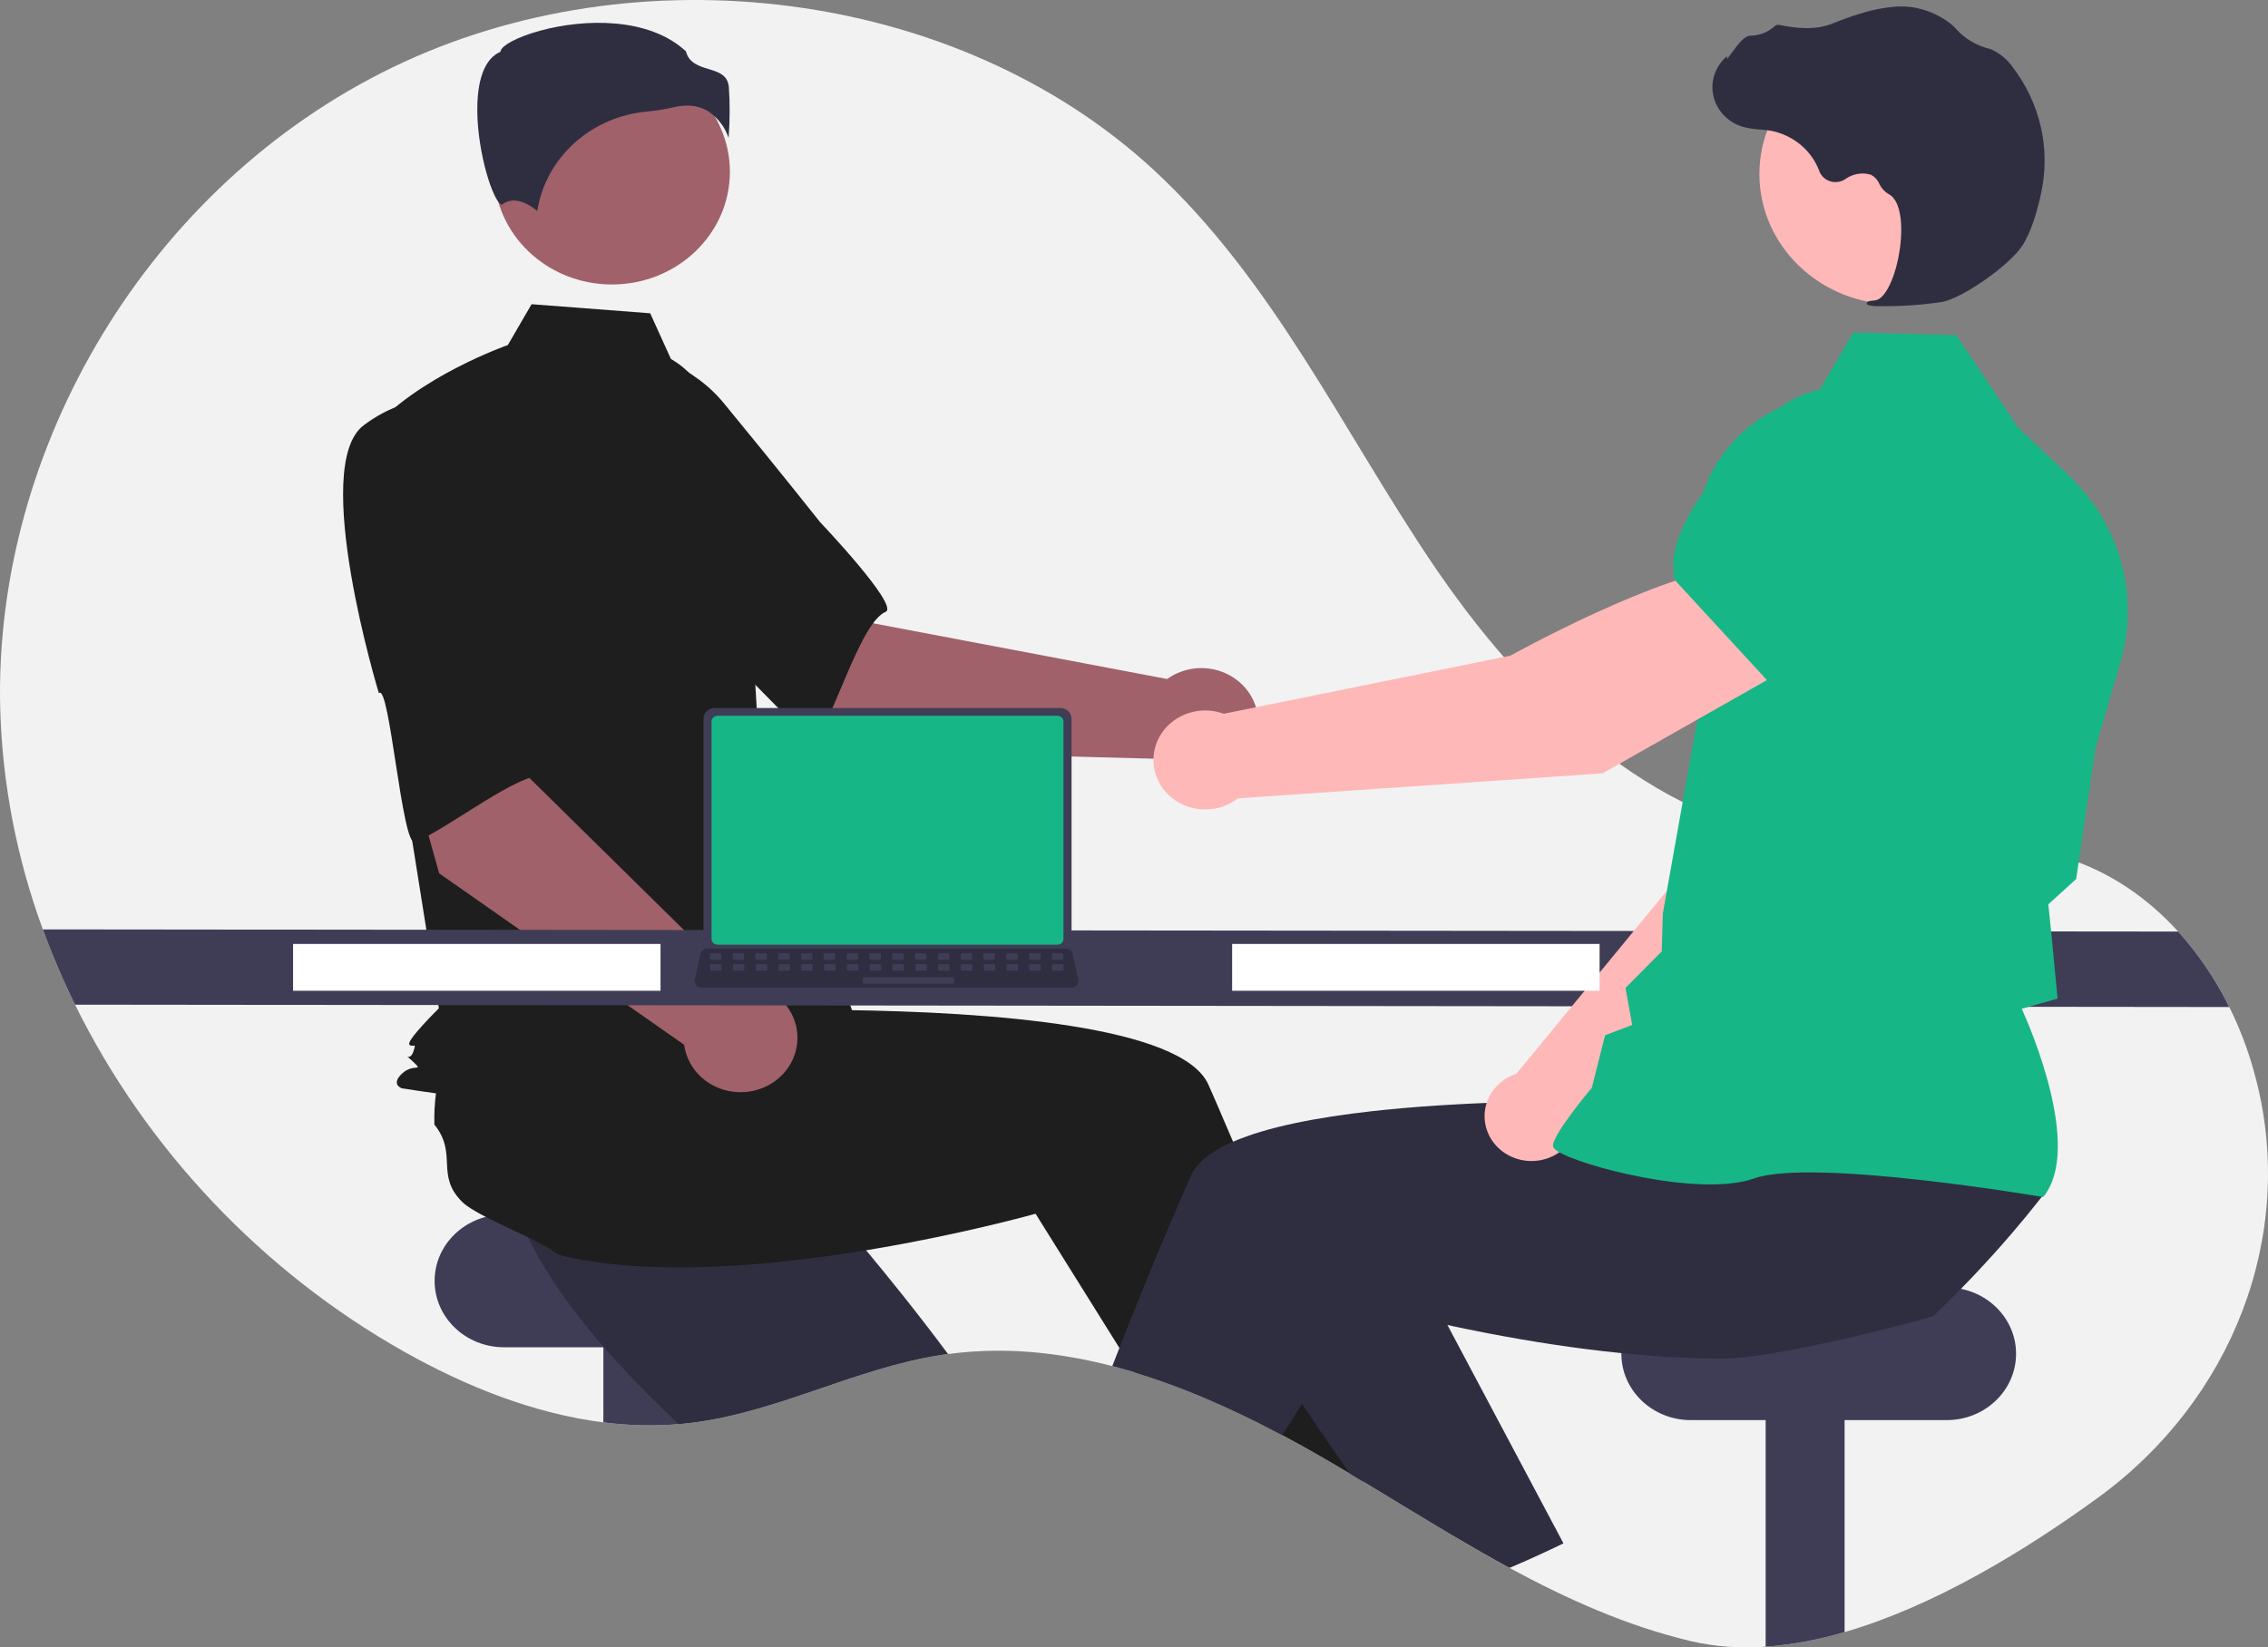
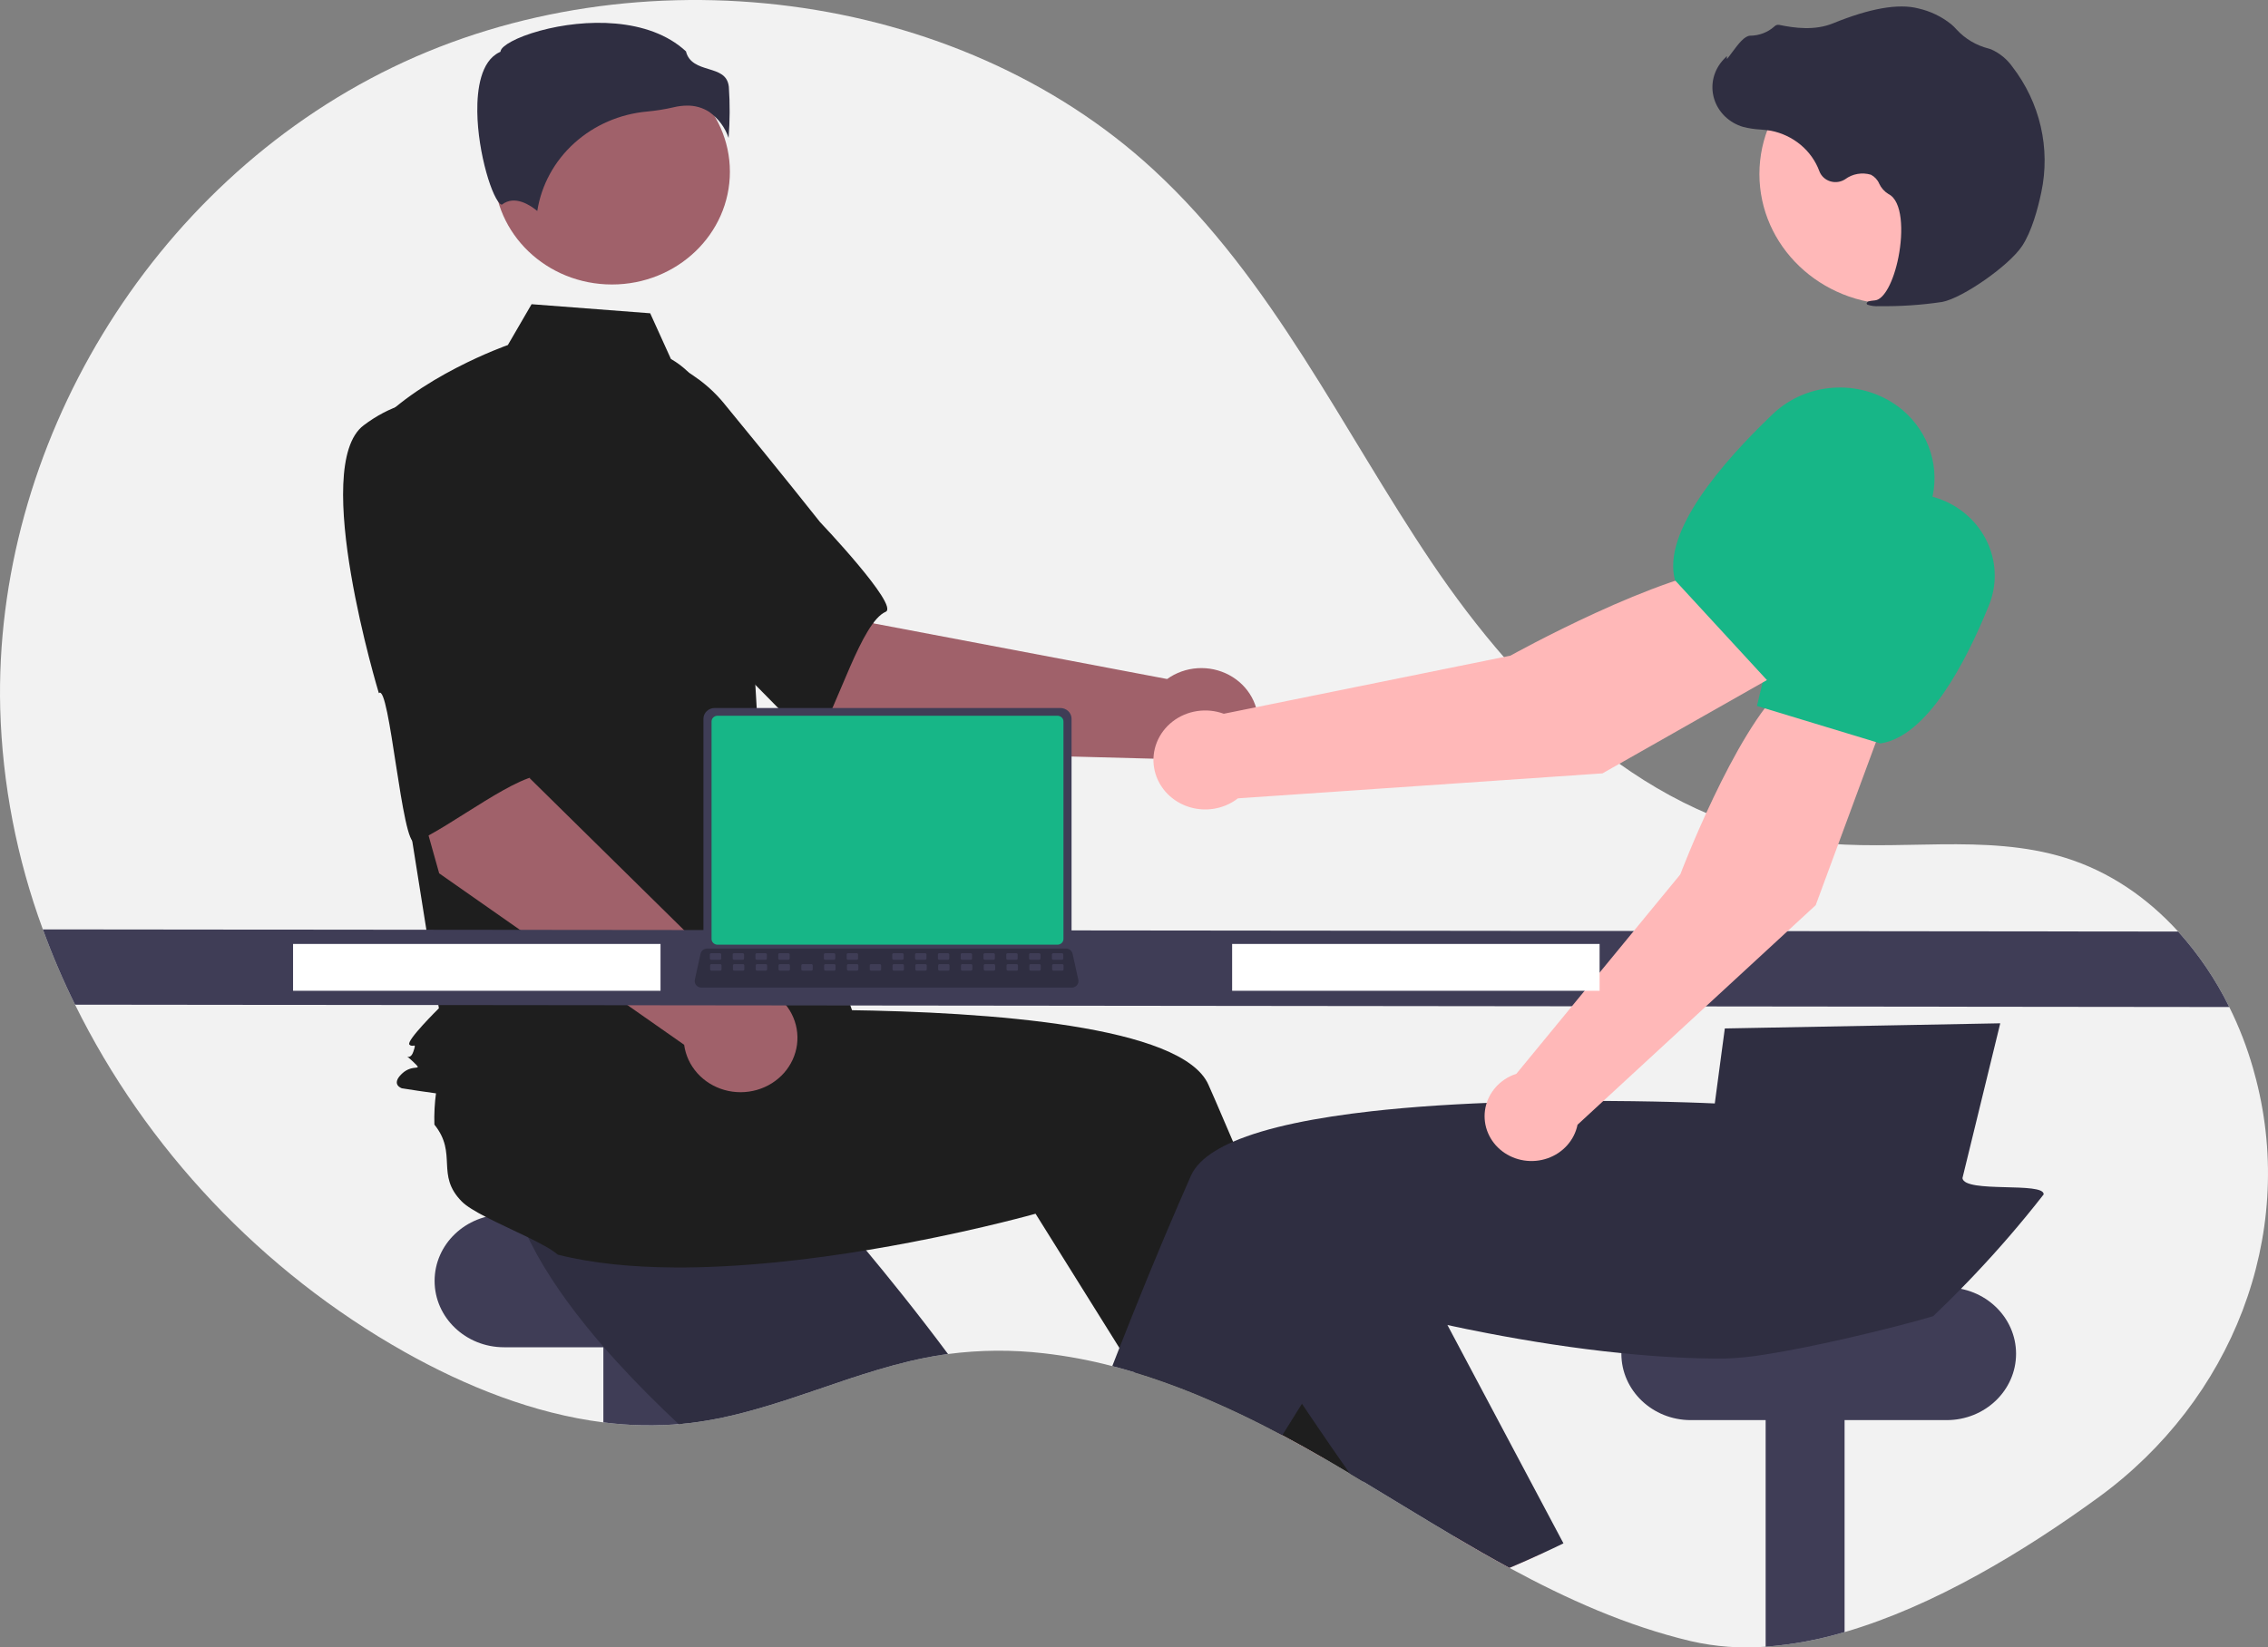
<svg xmlns="http://www.w3.org/2000/svg" width="512" height="372" viewBox="0 0 512 372" fill="none">
  <rect x="0" y="0" width="512" height="372" fill="#808080" stroke="none" />
  <g clip-path="url(#clip0_171_3632)">
    <path d="M473.72 338.128C456.944 350.343 436.507 362.718 416.413 368.552C410.621 370.284 404.643 371.39 398.593 371.849C392.937 372.284 387.244 371.861 381.726 370.597C367.224 367.148 353.773 361.108 340.758 354.051C336.506 351.742 332.303 349.327 328.124 346.859C321.304 342.828 314.551 338.657 307.779 334.585C306.765 333.968 305.757 333.363 304.743 332.763H304.737C303.103 331.782 301.464 330.814 299.821 329.861C299.533 329.69 299.244 329.526 298.949 329.355C295.846 327.557 292.689 325.8 289.48 324.085C289.086 323.879 288.693 323.668 288.3 323.462C282.09 320.168 275.707 317.181 269.177 314.513C264.888 312.786 260.544 311.229 256.156 309.901H256.15C254.473 309.395 252.789 308.919 251.099 308.485C246.032 307.155 240.868 306.189 235.651 305.594C228.462 304.761 221.19 304.817 214.015 305.758C213.53 305.823 213.05 305.888 212.565 305.964C193.147 308.937 175.426 318.961 155.922 321.323C155.289 321.4 154.662 321.47 154.029 321.523C153.759 321.546 153.489 321.576 153.218 321.593C147.551 322.057 141.847 321.923 136.209 321.194C120.46 319.208 105.123 313.044 91.315 305.276C59.037 287.114 32.86 259.199 16.945 226.87C14.212 221.33 11.785 215.656 9.675 209.872C3.776 193.832 0.528 177.012 0.046 160.016C-1.447 101.047 33.597 41.884 88.618 15.214C143.645 -11.456 216.031 -2.637 260.409 38.335C287.329 63.189 302.906 96.869 323.166 126.959C343.425 157.043 372.22 185.781 409.359 190.164C428.279 192.397 448.078 188.079 466.211 193.696C476.251 196.81 484.817 202.768 491.718 210.359C496.357 215.511 500.24 221.244 503.258 227.399C505.47 231.849 507.265 236.478 508.622 241.231C508.874 242.106 509.108 242.982 509.335 243.857C518.368 279.135 503.934 316.117 473.72 338.128Z" fill="#F2F2F2" />
    <path d="M171.542 274.264H113.78C105.126 274.264 98.111 280.972 98.111 289.247V289.247C98.111 297.522 105.126 304.23 113.78 304.23H171.542C180.196 304.23 187.211 297.522 187.211 289.247C187.211 280.972 180.196 274.264 171.542 274.264Z" fill="#3F3D56" />
    <path d="M154.029 296.592V321.523C148.096 322.072 142.116 321.961 136.209 321.194V296.592H154.029Z" fill="#3F3D56" />
    <path d="M214.015 305.758C213.529 305.823 213.05 305.887 212.564 305.964C193.147 308.937 175.425 318.961 155.921 321.323C155.289 321.399 154.662 321.47 154.029 321.523C153.759 321.546 153.488 321.575 153.218 321.593C148.456 317.133 143.693 312.386 139.22 307.468C136.793 304.806 134.445 302.091 132.239 299.342C126.512 292.244 121.658 284.946 118.45 277.778C118.776 274.34 116.539 266.39 115.47 260.303L115.464 260.297C115.009 257.741 114.763 255.52 114.991 254.092C116.294 245.855 123.329 246.801 125.492 238.727C127.443 237.179 129.521 235.782 131.705 234.55C132.067 234.344 132.436 234.138 132.817 233.933L156.29 218.421L165.262 226.835L178.915 239.644L193.712 253.517L181.152 265.65C181.152 265.65 191.647 277.219 203.919 292.643C207.212 296.786 210.635 301.21 214.015 305.758Z" fill="#2F2E41" />
    <path d="M416.413 296.592V368.552C410.62 370.284 404.643 371.39 398.593 371.848V296.592H416.413Z" fill="#3F3D56" />
    <path d="M439.456 290.716H381.695C373.041 290.716 366.025 297.424 366.025 305.699V305.699C366.025 313.974 373.041 320.682 381.695 320.682H439.456C448.11 320.682 455.125 313.974 455.125 305.699C455.125 297.424 448.11 290.716 439.456 290.716Z" fill="#3F3D56" />
    <path d="M298.949 329.355C295.845 327.557 292.689 325.8 289.479 324.084C289.086 323.879 288.693 323.667 288.3 323.462L290.413 322.598L296.116 320.253L296.171 320.23L296.233 320.43L298.949 329.355Z" fill="#FFB6B6" />
    <path d="M307.778 334.584C306.765 333.967 305.757 333.362 304.743 332.763H304.737C303.102 331.782 301.464 330.814 299.821 329.86C299.532 329.69 299.243 329.525 298.948 329.355C295.845 327.557 292.689 325.8 289.479 324.084C289.086 323.879 288.693 323.667 288.299 323.462C282.089 320.168 275.707 317.181 269.177 314.513C264.888 312.785 260.543 311.228 256.156 309.9H256.15L252.702 304.383L237.187 279.534L233.776 274.076C233.776 274.076 222.144 277.366 205.682 280.522C199.691 281.673 193.067 282.801 186.117 283.753C178.688 284.764 170.896 285.569 163.154 285.957C159.461 286.145 155.78 286.239 152.155 286.209C142.784 286.151 133.782 285.31 125.898 283.312C123.268 280.95 115.341 277.736 109.663 274.793H109.657C107.273 273.559 105.294 272.378 104.256 271.326C98.271 265.274 103.383 260.556 98.062 253.951C97.99 251.528 98.12 249.104 98.449 246.701C98.504 246.301 98.56 245.896 98.627 245.484L100.305 218.244L112.766 216.67L131.729 214.272L152.271 211.675L154.533 228.609C154.533 228.609 170.528 227.834 190.793 228.092C223.342 228.515 266.897 231.618 272.796 244.932C273.349 246.184 273.902 247.447 274.455 248.71C275.77 251.73 277.073 254.766 278.363 257.818C283.039 268.864 287.501 280.016 291.575 290.557C294.106 297.115 296.49 303.437 298.684 309.354C300.448 314.113 302.082 318.614 303.575 322.756C304.94 326.54 306.175 330.025 307.275 333.151C307.447 333.638 307.613 334.12 307.778 334.584Z" fill="#1E1E1E" />
    <path d="M193.144 169.542L153.783 137.577L179.391 112.795L197.257 140.777L263.483 153.332C265.474 151.899 267.858 151.051 270.345 150.891C272.831 150.731 275.313 151.267 277.487 152.433C279.66 153.598 281.433 155.343 282.587 157.455C283.742 159.567 284.228 161.955 283.988 164.327C283.748 166.699 282.791 168.953 281.235 170.814C279.678 172.675 277.589 174.063 275.222 174.808C272.854 175.554 270.312 175.624 267.903 175.011C265.495 174.399 263.325 173.129 261.658 171.358L193.144 169.542Z" fill="#A0616A" />
    <path d="M118.997 95.567C114.448 109.718 157.77 143.466 157.77 143.466C158.251 140.069 182.814 169.363 184.485 166.71C189.234 159.17 194.46 140.532 199.943 138.15C203.079 136.788 185.091 117.853 185.091 117.853C185.091 117.853 175.915 106.245 163.8 91.533C160.455 87.313 156.049 83.971 150.99 81.818C145.931 79.664 140.385 78.769 134.868 79.217C134.868 79.217 123.545 81.417 118.997 95.567Z" fill="#1E1E1E" />
    <path d="M138.151 64.241C152.854 64.241 164.773 52.844 164.773 38.785C164.773 24.726 152.854 13.329 138.151 13.329C123.448 13.329 111.529 24.726 111.529 38.785C111.529 52.844 123.448 64.241 138.151 64.241Z" fill="#A0616A" />
    <path d="M151.462 81.066C157.197 84.327 160.628 90.317 162.598 96.413C166.244 107.699 168.439 119.367 169.134 131.16L171.214 166.468L196.977 241.646C174.649 259.712 90.721 245.752 90.721 245.752C90.721 245.752 88.145 244.931 90.721 242.467C93.297 240.004 95.806 242.186 93.229 239.723C90.653 237.259 92.429 240.004 93.288 237.54C94.147 235.077 93.288 236.719 92.429 235.898C91.57 235.077 99.077 227.686 99.077 227.686L92.207 184.533L83.619 97.49C93.925 85.172 114.65 77.911 114.65 77.911L120.005 68.694L146.781 70.742L151.462 81.066Z" fill="#1E1E1E" />
    <path d="M160.097 25.261C162.166 26.736 163.699 28.796 164.479 31.148C164.779 27.304 164.799 23.444 164.536 19.597C164.223 16.893 162.232 16.285 159.928 15.581C157.846 14.944 155.492 14.225 154.859 11.601C146.491 3.816 131.923 4.209 121.953 6.924C116.468 8.418 113.311 10.338 113.029 11.463L112.97 11.694L112.747 11.801C108.519 13.822 107.695 20.207 107.75 25.206C107.853 34.626 111.254 45.324 113.17 46.193C113.272 46.239 113.297 46.221 113.341 46.186C116.226 43.982 119.746 46.354 121.293 47.644C122.206 41.789 125.144 36.396 129.638 32.325C134.131 28.255 139.922 25.741 146.085 25.187C148.098 25.001 150.095 24.681 152.061 24.229C153.058 23.982 154.083 23.854 155.113 23.846C156.886 23.82 158.625 24.314 160.097 25.261Z" fill="#2F2E41" />
    <path d="M126.552 207.894L118.408 203.906C117.972 203.609 117.662 203.171 117.535 202.674C117.408 202.176 117.473 201.651 117.717 201.195C117.961 200.739 118.369 200.383 118.865 200.19C119.362 199.998 119.914 199.983 120.422 200.147L128.565 204.135C129.002 204.433 129.311 204.87 129.438 205.368C129.565 205.866 129.501 206.39 129.257 206.846C129.012 207.302 128.605 207.659 128.108 207.852C127.612 208.044 127.059 208.059 126.552 207.894Z" fill="#17B687" />
    <path d="M99.144 197.21L85.748 149.521L121.547 143.041L119.622 175.774L166.658 222.086C169.148 221.988 171.614 222.586 173.756 223.806C175.897 225.025 177.62 226.814 178.717 228.954C179.813 231.095 180.234 233.494 179.929 235.859C179.624 238.224 178.606 240.453 176.999 242.275C175.392 244.096 173.265 245.431 170.879 246.117C168.492 246.803 165.948 246.81 163.557 246.137C161.166 245.464 159.032 244.141 157.414 242.328C155.796 240.515 154.765 238.291 154.446 235.928L99.144 197.21Z" fill="#A0616A" />
    <path d="M82.085 96.052C69.933 105.225 85.529 156.534 85.529 156.534C87.944 154 90.75 191.45 93.702 190.175C102.09 186.551 117.465 174.053 123.393 175.072C126.783 175.655 123.231 150.3 123.231 150.3C123.231 150.3 122.578 135.763 121.35 117.074C121.106 111.784 119.465 106.64 116.582 102.119C113.699 97.599 109.667 93.849 104.86 91.22C104.86 91.22 94.236 86.879 82.085 96.052Z" fill="#1E1E1E" />
    <path d="M503.258 227.399L16.944 226.87C14.211 221.33 11.785 215.656 9.675 209.872L491.718 210.359C496.357 215.511 500.239 221.244 503.258 227.399Z" fill="#3F3D56" />
    <path d="M348.365 350.684C345.852 351.847 343.316 352.97 340.758 354.051C336.506 351.742 332.303 349.327 328.124 346.859L343.621 340.349L348.365 350.684Z" fill="#FFB6B6" />
    <path d="M461.356 269.716C458.837 272.948 456.237 276.115 453.558 279.217C451.088 282.079 448.552 284.885 445.951 287.637C444.875 288.777 443.788 289.911 442.676 291.033C440.629 293.131 438.538 295.193 436.402 297.221C432.555 298.378 424.763 300.417 416.413 302.321C410.335 303.701 403.963 305.012 398.593 305.846C395.586 306.362 392.545 306.672 389.492 306.775C385.867 306.804 382.186 306.71 378.493 306.522C374.327 306.31 370.154 305.981 366.031 305.558C355.309 304.483 344.924 302.808 335.965 301.087C332.683 300.464 329.599 299.829 326.76 299.212C321.383 298.055 316.885 296.974 313.628 296.151C309.96 295.235 307.871 294.641 307.871 294.641L298.684 309.354L293.916 316.987L290.413 322.598L289.479 324.085C289.086 323.879 288.693 323.667 288.299 323.462C282.089 320.168 275.707 317.181 269.177 314.513C264.888 312.785 260.543 311.228 256.156 309.9H256.15C254.472 309.395 252.788 308.919 251.099 308.484C251.627 307.127 252.162 305.76 252.702 304.383C253.71 301.815 254.738 299.224 255.787 296.609C258.055 290.945 260.402 285.199 262.817 279.482C264.795 274.787 266.811 270.11 268.851 265.497C269.791 263.37 271.702 261.502 274.375 259.862C275.653 259.092 276.985 258.409 278.363 257.818C286.014 254.486 297.283 252.318 309.702 250.925C310.728 250.814 311.76 250.702 312.799 250.596C323.079 249.562 333.986 249.028 344.187 248.781C349.293 248.657 354.221 248.61 358.805 248.605C360.286 248.605 361.726 248.608 363.125 248.616H363.131C366.91 248.634 370.388 248.687 373.448 248.746C374.044 248.757 374.622 248.775 375.187 248.787H375.193C375.574 248.793 375.949 248.804 376.318 248.81C383.01 248.975 387.114 249.174 387.114 249.174L388.706 237.235L389.031 234.826L389.339 232.534V232.528L389.376 232.241L389.628 232.235L394.052 232.152L431.24 231.459L451.555 231.077L448.335 244.274L443.02 266.05C443.56 269.493 461.54 266.796 461.356 269.716Z" fill="#2F2E41" />
    <path d="M352.949 348.51C351.431 349.25 349.901 349.979 348.365 350.684C345.852 351.847 343.316 352.97 340.758 354.051C336.505 351.742 332.302 349.327 328.124 346.859C321.303 342.828 314.55 338.656 307.778 334.584C306.765 333.967 305.757 333.362 304.743 332.763H304.737C301.947 328.803 299.102 324.678 296.232 320.43C296.189 320.371 296.152 320.312 296.116 320.253C295.378 319.172 294.645 318.083 293.916 316.986C289.326 310.112 284.711 302.943 280.231 295.622L291.575 290.557L312.664 281.144L316.301 279.523L326.76 299.212L336.088 316.775L338.165 320.682L352.949 348.51Z" fill="#2F2E41" />
    <path d="M356.128 253.979L409.895 204.398L424.798 164.049L402.816 154.909C391.525 165.251 379.32 197.464 379.32 197.464L342.321 242.475C342.032 242.569 341.745 242.669 341.461 242.789C339.794 243.492 338.345 244.594 337.254 245.988C336.163 247.383 335.467 249.023 335.233 250.75C334.998 252.477 335.234 254.233 335.916 255.847C336.599 257.462 337.705 258.881 339.129 259.967C340.553 261.053 342.245 261.77 344.043 262.048C345.841 262.326 347.684 262.156 349.393 261.554C351.102 260.951 352.62 259.938 353.799 258.611C354.979 257.284 355.781 255.689 356.128 253.979Z" fill="#FFB8B8" />
    <path d="M396.631 159.414L424.513 167.878L424.618 167.861C434.996 166.199 443.607 149.992 449.003 136.688C450.779 132.3 450.746 127.431 448.911 123.065C447.076 118.7 443.576 115.163 439.118 113.171C435.819 111.722 432.163 111.185 428.561 111.619C424.96 112.054 421.558 113.443 418.739 115.629L404.421 126.816L396.631 159.414Z" fill="#17B687" />
-     <path d="M461.244 270.311L461.407 270.104C470.106 259.072 458.208 231.751 456.409 227.789L464.498 225.498L463.088 210.771L462.409 204.204L468.698 198.493L468.719 198.347L473.045 168.914L478.704 149.434C480.837 142.069 480.882 134.295 478.835 126.908C476.787 119.522 472.721 112.789 467.053 107.402L455.484 96.418L441.623 75.673L418.384 75.099L410.027 89.295C402.256 90.811 395.287 94.887 390.335 100.811C385.383 106.736 382.761 114.133 382.927 121.716L383.714 159.506L375.375 206.329L375.141 214.834L366.957 223.092L368.47 231.441L362.348 233.773L359.352 245.637C358.208 247.006 350.653 256.137 350.584 258.683C350.574 259.065 350.859 259.442 351.481 259.867C356.371 263.213 383.703 270.462 396.004 266.104C409.107 261.465 460.46 270.177 460.977 270.265L461.244 270.311Z" fill="#17B687" />
    <path d="M427.974 68.74C444.978 68.74 458.762 55.559 458.762 39.3C458.762 23.041 444.978 9.861 427.974 9.861C410.971 9.861 397.187 23.041 397.187 39.3C397.187 55.559 410.971 68.74 427.974 68.74Z" fill="#FFB8B8" />
    <path d="M424.218 69.134C428.986 69.205 433.751 68.886 438.462 68.182C443.132 67.274 453.578 59.954 456.49 55.549C458.654 52.276 460.037 47.166 460.817 43.455C461.867 38.545 461.827 33.478 460.7 28.583C459.572 23.689 457.382 19.075 454.271 15.041C453.075 13.354 451.425 12.007 449.494 11.143C449.323 11.079 449.147 11.022 448.969 10.974C446.156 10.266 443.629 8.77 441.711 6.679C441.339 6.256 440.936 5.859 440.504 5.492C438.337 3.743 435.768 2.509 433.006 1.891C428.549 0.751 422.098 1.883 413.833 5.26C409.681 6.957 405.14 6.343 401.647 5.618C401.451 5.582 401.248 5.596 401.059 5.657C400.871 5.719 400.702 5.827 400.57 5.971C399.084 7.305 397.125 8.052 395.086 8.061C393.838 8.114 392.528 9.767 390.944 11.923C390.585 12.412 390.166 12.983 389.863 13.331L389.823 12.663L389.116 13.408C388.006 14.578 387.224 15.998 386.842 17.535C386.46 19.072 386.491 20.677 386.932 22.199C387.374 23.722 388.211 25.113 389.365 26.243C390.52 27.373 391.955 28.205 393.537 28.662C394.793 28.981 396.08 29.177 397.378 29.247C398.164 29.315 398.977 29.385 399.756 29.514C402.257 30.003 404.582 31.105 406.505 32.71C408.427 34.316 409.882 36.371 410.726 38.674C410.926 39.207 411.251 39.688 411.676 40.081C412.101 40.475 412.615 40.769 413.178 40.943C413.741 41.116 414.338 41.163 414.924 41.08C415.509 40.998 416.066 40.788 416.553 40.467C417.365 39.862 418.317 39.455 419.33 39.278C420.342 39.102 421.383 39.163 422.366 39.455C423.215 39.906 423.875 40.623 424.237 41.484C424.677 42.445 425.406 43.258 426.331 43.821C429.496 45.381 429.714 52.292 428.577 58.053C427.482 63.606 425.316 67.624 423.311 67.822C421.768 67.975 421.591 68.08 421.479 68.341L421.379 68.574L421.553 68.793C422.405 69.088 423.315 69.205 424.218 69.134Z" fill="#2F2E41" />
    <path d="M404.276 150.513L392.405 127.883C375.174 129.008 340.976 148.058 340.976 148.058L276.272 161.176C274.355 160.472 272.278 160.262 270.25 160.57C268.222 160.877 266.314 161.689 264.718 162.925C263.123 164.162 261.896 165.778 261.162 167.612C260.427 169.445 260.211 171.432 260.534 173.371C260.858 175.31 261.71 177.133 263.005 178.657C264.299 180.182 265.991 181.353 267.91 182.053C269.828 182.753 271.906 182.957 273.933 182.646C275.961 182.334 277.867 181.517 279.459 180.277L361.767 174.636L404.276 150.513Z" fill="#FFB8B8" />
    <path d="M399.488 154.229L430.491 132.198L435.952 113.38C437.01 109.682 436.965 105.775 435.823 102.1C434.68 98.425 432.486 95.128 429.487 92.583C425.397 89.16 420.101 87.348 414.669 87.516C409.236 87.684 404.073 89.817 400.223 93.486C388.556 104.621 375.249 120.156 378.107 130.928L378.136 131.038L399.488 154.229Z" fill="#17B687" />
    <path d="M361.109 213.156H278.154V223.732H361.109V213.156Z" fill="white" />
    <path d="M149.113 213.156H66.158V223.732H149.113V213.156Z" fill="white" />
    <path d="M158.8 162.295V212.652C158.8 213.294 159.067 213.909 159.542 214.363C160.016 214.817 160.66 215.072 161.331 215.072H239.373C240.044 215.072 240.687 214.817 241.162 214.363C241.637 213.909 241.903 213.294 241.904 212.652V162.295C241.902 161.653 241.635 161.039 241.161 160.586C240.686 160.133 240.043 159.878 239.373 159.877H161.331C160.66 159.878 160.017 160.133 159.543 160.586C159.069 161.039 158.801 161.653 158.8 162.295Z" fill="#3F3D56" />
    <path d="M160.631 162.921V212.031C160.631 212.374 160.774 212.702 161.028 212.945C161.281 213.187 161.625 213.324 161.983 213.324H238.723C239.082 213.324 239.426 213.187 239.679 212.945C239.933 212.702 240.075 212.374 240.076 212.031V162.921C240.076 162.578 239.933 162.248 239.68 162.005C239.426 161.762 239.082 161.626 238.723 161.625H161.983C161.624 161.626 161.28 161.762 161.027 162.005C160.773 162.248 160.631 162.578 160.631 162.921Z" fill="#17B687" />
    <path d="M157.168 222.473C157.31 222.645 157.492 222.783 157.699 222.877C157.906 222.972 158.132 223.021 158.362 223.019H241.926C242.155 223.019 242.381 222.97 242.587 222.876C242.793 222.782 242.975 222.645 243.119 222.475C243.263 222.306 243.365 222.107 243.419 221.895C243.473 221.683 243.476 221.461 243.429 221.248L242.132 215.356C242.079 215.115 241.963 214.892 241.796 214.705C241.628 214.519 241.415 214.375 241.175 214.288C241.001 214.222 240.816 214.189 240.629 214.189H159.654C159.467 214.189 159.282 214.222 159.108 214.288C158.868 214.375 158.655 214.519 158.487 214.705C158.32 214.892 158.204 215.115 158.151 215.356L156.854 221.248C156.807 221.461 156.812 221.682 156.866 221.894C156.92 222.106 157.023 222.304 157.168 222.473Z" fill="#2F2E41" />
    <path d="M237.762 216.727H239.736C239.901 216.727 240.036 216.599 240.036 216.44V215.537C240.036 215.379 239.901 215.25 239.736 215.25H237.762C237.596 215.25 237.462 215.379 237.462 215.537V216.44C237.462 216.599 237.596 216.727 237.762 216.727Z" fill="#3F3D56" />
    <path d="M232.614 216.727H234.588C234.754 216.727 234.888 216.599 234.888 216.44V215.537C234.888 215.379 234.754 215.25 234.588 215.25H232.614C232.449 215.25 232.314 215.379 232.314 215.537V216.44C232.314 216.599 232.449 216.727 232.614 216.727Z" fill="#3F3D56" />
    <path d="M227.467 216.727H229.441C229.606 216.727 229.741 216.599 229.741 216.44V215.537C229.741 215.379 229.606 215.25 229.441 215.25H227.467C227.301 215.25 227.167 215.379 227.167 215.537V216.44C227.167 216.599 227.301 216.727 227.467 216.727Z" fill="#3F3D56" />
    <path d="M222.319 216.727H224.293C224.459 216.727 224.593 216.599 224.593 216.44V215.537C224.593 215.379 224.459 215.25 224.293 215.25H222.319C222.154 215.25 222.02 215.379 222.02 215.537V216.44C222.02 216.599 222.154 216.727 222.319 216.727Z" fill="#3F3D56" />
    <path d="M217.172 216.727H219.146C219.312 216.727 219.446 216.599 219.446 216.44V215.537C219.446 215.379 219.312 215.25 219.146 215.25H217.172C217.006 215.25 216.872 215.379 216.872 215.537V216.44C216.872 216.599 217.006 216.727 217.172 216.727Z" fill="#3F3D56" />
    <path d="M212.025 216.727H213.998C214.164 216.727 214.298 216.599 214.298 216.44V215.537C214.298 215.379 214.164 215.25 213.998 215.25H212.025C211.859 215.25 211.725 215.379 211.725 215.537V216.44C211.725 216.599 211.859 216.727 212.025 216.727Z" fill="#3F3D56" />
    <path d="M206.877 216.727H208.851C209.016 216.727 209.151 216.599 209.151 216.44V215.537C209.151 215.379 209.016 215.25 208.851 215.25H206.877C206.711 215.25 206.577 215.379 206.577 215.537V216.44C206.577 216.599 206.711 216.727 206.877 216.727Z" fill="#3F3D56" />
    <path d="M201.729 216.727H203.703C203.869 216.727 204.003 216.599 204.003 216.44V215.537C204.003 215.379 203.869 215.25 203.703 215.25H201.729C201.564 215.25 201.429 215.379 201.429 215.537V216.44C201.429 216.599 201.564 216.727 201.729 216.727Z" fill="#3F3D56" />
-     <path d="M196.582 216.727H198.556C198.721 216.727 198.856 216.599 198.856 216.44V215.537C198.856 215.379 198.721 215.25 198.556 215.25H196.582C196.416 215.25 196.282 215.379 196.282 215.537V216.44C196.282 216.599 196.416 216.727 196.582 216.727Z" fill="#3F3D56" />
    <path d="M191.434 216.727H193.408C193.574 216.727 193.708 216.599 193.708 216.44V215.537C193.708 215.379 193.574 215.25 193.408 215.25H191.434C191.269 215.25 191.135 215.379 191.135 215.537V216.44C191.135 216.599 191.269 216.727 191.434 216.727Z" fill="#3F3D56" />
    <path d="M186.287 216.727H188.261C188.426 216.727 188.561 216.599 188.561 216.44V215.537C188.561 215.379 188.426 215.25 188.261 215.25H186.287C186.121 215.25 185.987 215.379 185.987 215.537V216.44C185.987 216.599 186.121 216.727 186.287 216.727Z" fill="#3F3D56" />
-     <path d="M181.139 216.727H183.113C183.279 216.727 183.413 216.599 183.413 216.44V215.537C183.413 215.379 183.279 215.25 183.113 215.25H181.139C180.974 215.25 180.839 215.379 180.839 215.537V216.44C180.839 216.599 180.974 216.727 181.139 216.727Z" fill="#3F3D56" />
    <path d="M175.992 216.727H177.966C178.131 216.727 178.266 216.599 178.266 216.44V215.537C178.266 215.379 178.131 215.25 177.966 215.25H175.992C175.826 215.25 175.692 215.379 175.692 215.537V216.44C175.692 216.599 175.826 216.727 175.992 216.727Z" fill="#3F3D56" />
    <path d="M170.844 216.727H172.818C172.984 216.727 173.118 216.599 173.118 216.44V215.537C173.118 215.379 172.984 215.25 172.818 215.25H170.844C170.679 215.25 170.544 215.379 170.544 215.537V216.44C170.544 216.599 170.679 216.727 170.844 216.727Z" fill="#3F3D56" />
    <path d="M165.697 216.727H167.671C167.836 216.727 167.971 216.599 167.971 216.44V215.537C167.971 215.379 167.836 215.25 167.671 215.25H165.697C165.531 215.25 165.397 215.379 165.397 215.537V216.44C165.397 216.599 165.531 216.727 165.697 216.727Z" fill="#3F3D56" />
    <path d="M160.549 216.727H162.523C162.689 216.727 162.823 216.599 162.823 216.44V215.537C162.823 215.379 162.689 215.25 162.523 215.25H160.549C160.384 215.25 160.249 215.379 160.249 215.537V216.44C160.249 216.599 160.384 216.727 160.549 216.727Z" fill="#3F3D56" />
    <path d="M237.823 219.188H239.797C239.962 219.188 240.097 219.06 240.097 218.901V217.998C240.097 217.84 239.962 217.711 239.797 217.711H237.823C237.657 217.711 237.523 217.84 237.523 217.998V218.901C237.523 219.06 237.657 219.188 237.823 219.188Z" fill="#3F3D56" />
-     <path d="M232.675 219.188H234.649C234.815 219.188 234.949 219.06 234.949 218.901V217.998C234.949 217.84 234.815 217.711 234.649 217.711H232.675C232.51 217.711 232.375 217.84 232.375 217.998V218.901C232.375 219.06 232.51 219.188 232.675 219.188Z" fill="#3F3D56" />
+     <path d="M232.675 219.188H234.649C234.815 219.188 234.949 219.06 234.949 218.901V217.998C234.949 217.84 234.815 217.711 234.649 217.711H232.675C232.51 217.711 232.375 217.84 232.375 217.998V218.901C232.375 219.06 232.51 219.188 232.675 219.188" fill="#3F3D56" />
    <path d="M227.528 219.188H229.502C229.667 219.188 229.802 219.06 229.802 218.901V217.998C229.802 217.84 229.667 217.711 229.502 217.711H227.528C227.362 217.711 227.228 217.84 227.228 217.998V218.901C227.228 219.06 227.362 219.188 227.528 219.188Z" fill="#3F3D56" />
    <path d="M222.38 219.188H224.354C224.52 219.188 224.654 219.06 224.654 218.901V217.998C224.654 217.84 224.52 217.711 224.354 217.711H222.38C222.215 217.711 222.08 217.84 222.08 217.998V218.901C222.08 219.06 222.215 219.188 222.38 219.188Z" fill="#3F3D56" />
    <path d="M217.233 219.188H219.207C219.372 219.188 219.507 219.06 219.507 218.901V217.998C219.507 217.84 219.372 217.711 219.207 217.711H217.233C217.067 217.711 216.933 217.84 216.933 217.998V218.901C216.933 219.06 217.067 219.188 217.233 219.188Z" fill="#3F3D56" />
    <path d="M212.085 219.188H214.059C214.225 219.188 214.359 219.06 214.359 218.901V217.998C214.359 217.84 214.225 217.711 214.059 217.711H212.085C211.92 217.711 211.785 217.84 211.785 217.998V218.901C211.785 219.06 211.92 219.188 212.085 219.188Z" fill="#3F3D56" />
    <path d="M206.938 219.188H208.911C209.077 219.188 209.211 219.06 209.211 218.901V217.998C209.211 217.84 209.077 217.711 208.911 217.711H206.938C206.772 217.711 206.638 217.84 206.638 217.998V218.901C206.638 219.06 206.772 219.188 206.938 219.188Z" fill="#3F3D56" />
    <path d="M201.79 219.188H203.764C203.93 219.188 204.064 219.06 204.064 218.901V217.998C204.064 217.84 203.93 217.711 203.764 217.711H201.79C201.625 217.711 201.49 217.84 201.49 217.998V218.901C201.49 219.06 201.625 219.188 201.79 219.188Z" fill="#3F3D56" />
    <path d="M196.643 219.188H198.617C198.782 219.188 198.917 219.06 198.917 218.901V217.998C198.917 217.84 198.782 217.711 198.617 217.711H196.643C196.477 217.711 196.343 217.84 196.343 217.998V218.901C196.343 219.06 196.477 219.188 196.643 219.188Z" fill="#3F3D56" />
    <path d="M191.495 219.188H193.469C193.635 219.188 193.769 219.06 193.769 218.901V217.998C193.769 217.84 193.635 217.711 193.469 217.711H191.495C191.33 217.711 191.195 217.84 191.195 217.998V218.901C191.195 219.06 191.33 219.188 191.495 219.188Z" fill="#3F3D56" />
    <path d="M186.348 219.188H188.322C188.487 219.188 188.622 219.06 188.622 218.901V217.998C188.622 217.84 188.487 217.711 188.322 217.711H186.348C186.182 217.711 186.048 217.84 186.048 217.998V218.901C186.048 219.06 186.182 219.188 186.348 219.188Z" fill="#3F3D56" />
    <path d="M181.2 219.188H183.174C183.34 219.188 183.474 219.06 183.474 218.901V217.998C183.474 217.84 183.34 217.711 183.174 217.711H181.2C181.035 217.711 180.9 217.84 180.9 217.998V218.901C180.9 219.06 181.035 219.188 181.2 219.188Z" fill="#3F3D56" />
    <path d="M176.053 219.188H178.026C178.192 219.188 178.326 219.06 178.326 218.901V217.998C178.326 217.84 178.192 217.711 178.026 217.711H176.053C175.887 217.711 175.753 217.84 175.753 217.998V218.901C175.753 219.06 175.887 219.188 176.053 219.188Z" fill="#3F3D56" />
    <path d="M170.905 219.188H172.879C173.045 219.188 173.179 219.06 173.179 218.901V217.998C173.179 217.84 173.045 217.711 172.879 217.711H170.905C170.74 217.711 170.605 217.84 170.605 217.998V218.901C170.605 219.06 170.74 219.188 170.905 219.188Z" fill="#3F3D56" />
    <path d="M165.758 219.188H167.732C167.897 219.188 168.031 219.06 168.031 218.901V217.998C168.031 217.84 167.897 217.711 167.732 217.711H165.758C165.592 217.711 165.458 217.84 165.458 217.998V218.901C165.458 219.06 165.592 219.188 165.758 219.188Z" fill="#3F3D56" />
    <path d="M160.61 219.188H162.584C162.75 219.188 162.884 219.06 162.884 218.901V217.998C162.884 217.84 162.75 217.711 162.584 217.711H160.61C160.445 217.711 160.31 217.84 160.31 217.998V218.901C160.31 219.06 160.445 219.188 160.61 219.188Z" fill="#3F3D56" />
-     <path d="M195.099 222.141H215.089C215.254 222.141 215.389 222.013 215.389 221.855V220.952C215.389 220.793 215.254 220.665 215.089 220.665H195.099C194.933 220.665 194.799 220.793 194.799 220.952V221.855C194.799 222.013 194.933 222.141 195.099 222.141Z" fill="#3F3D56" />
  </g>
  <defs>
    <clipPath id="clip0_171_3632">
      <rect width="512" height="372" fill="white" />
    </clipPath>
  </defs>
</svg>